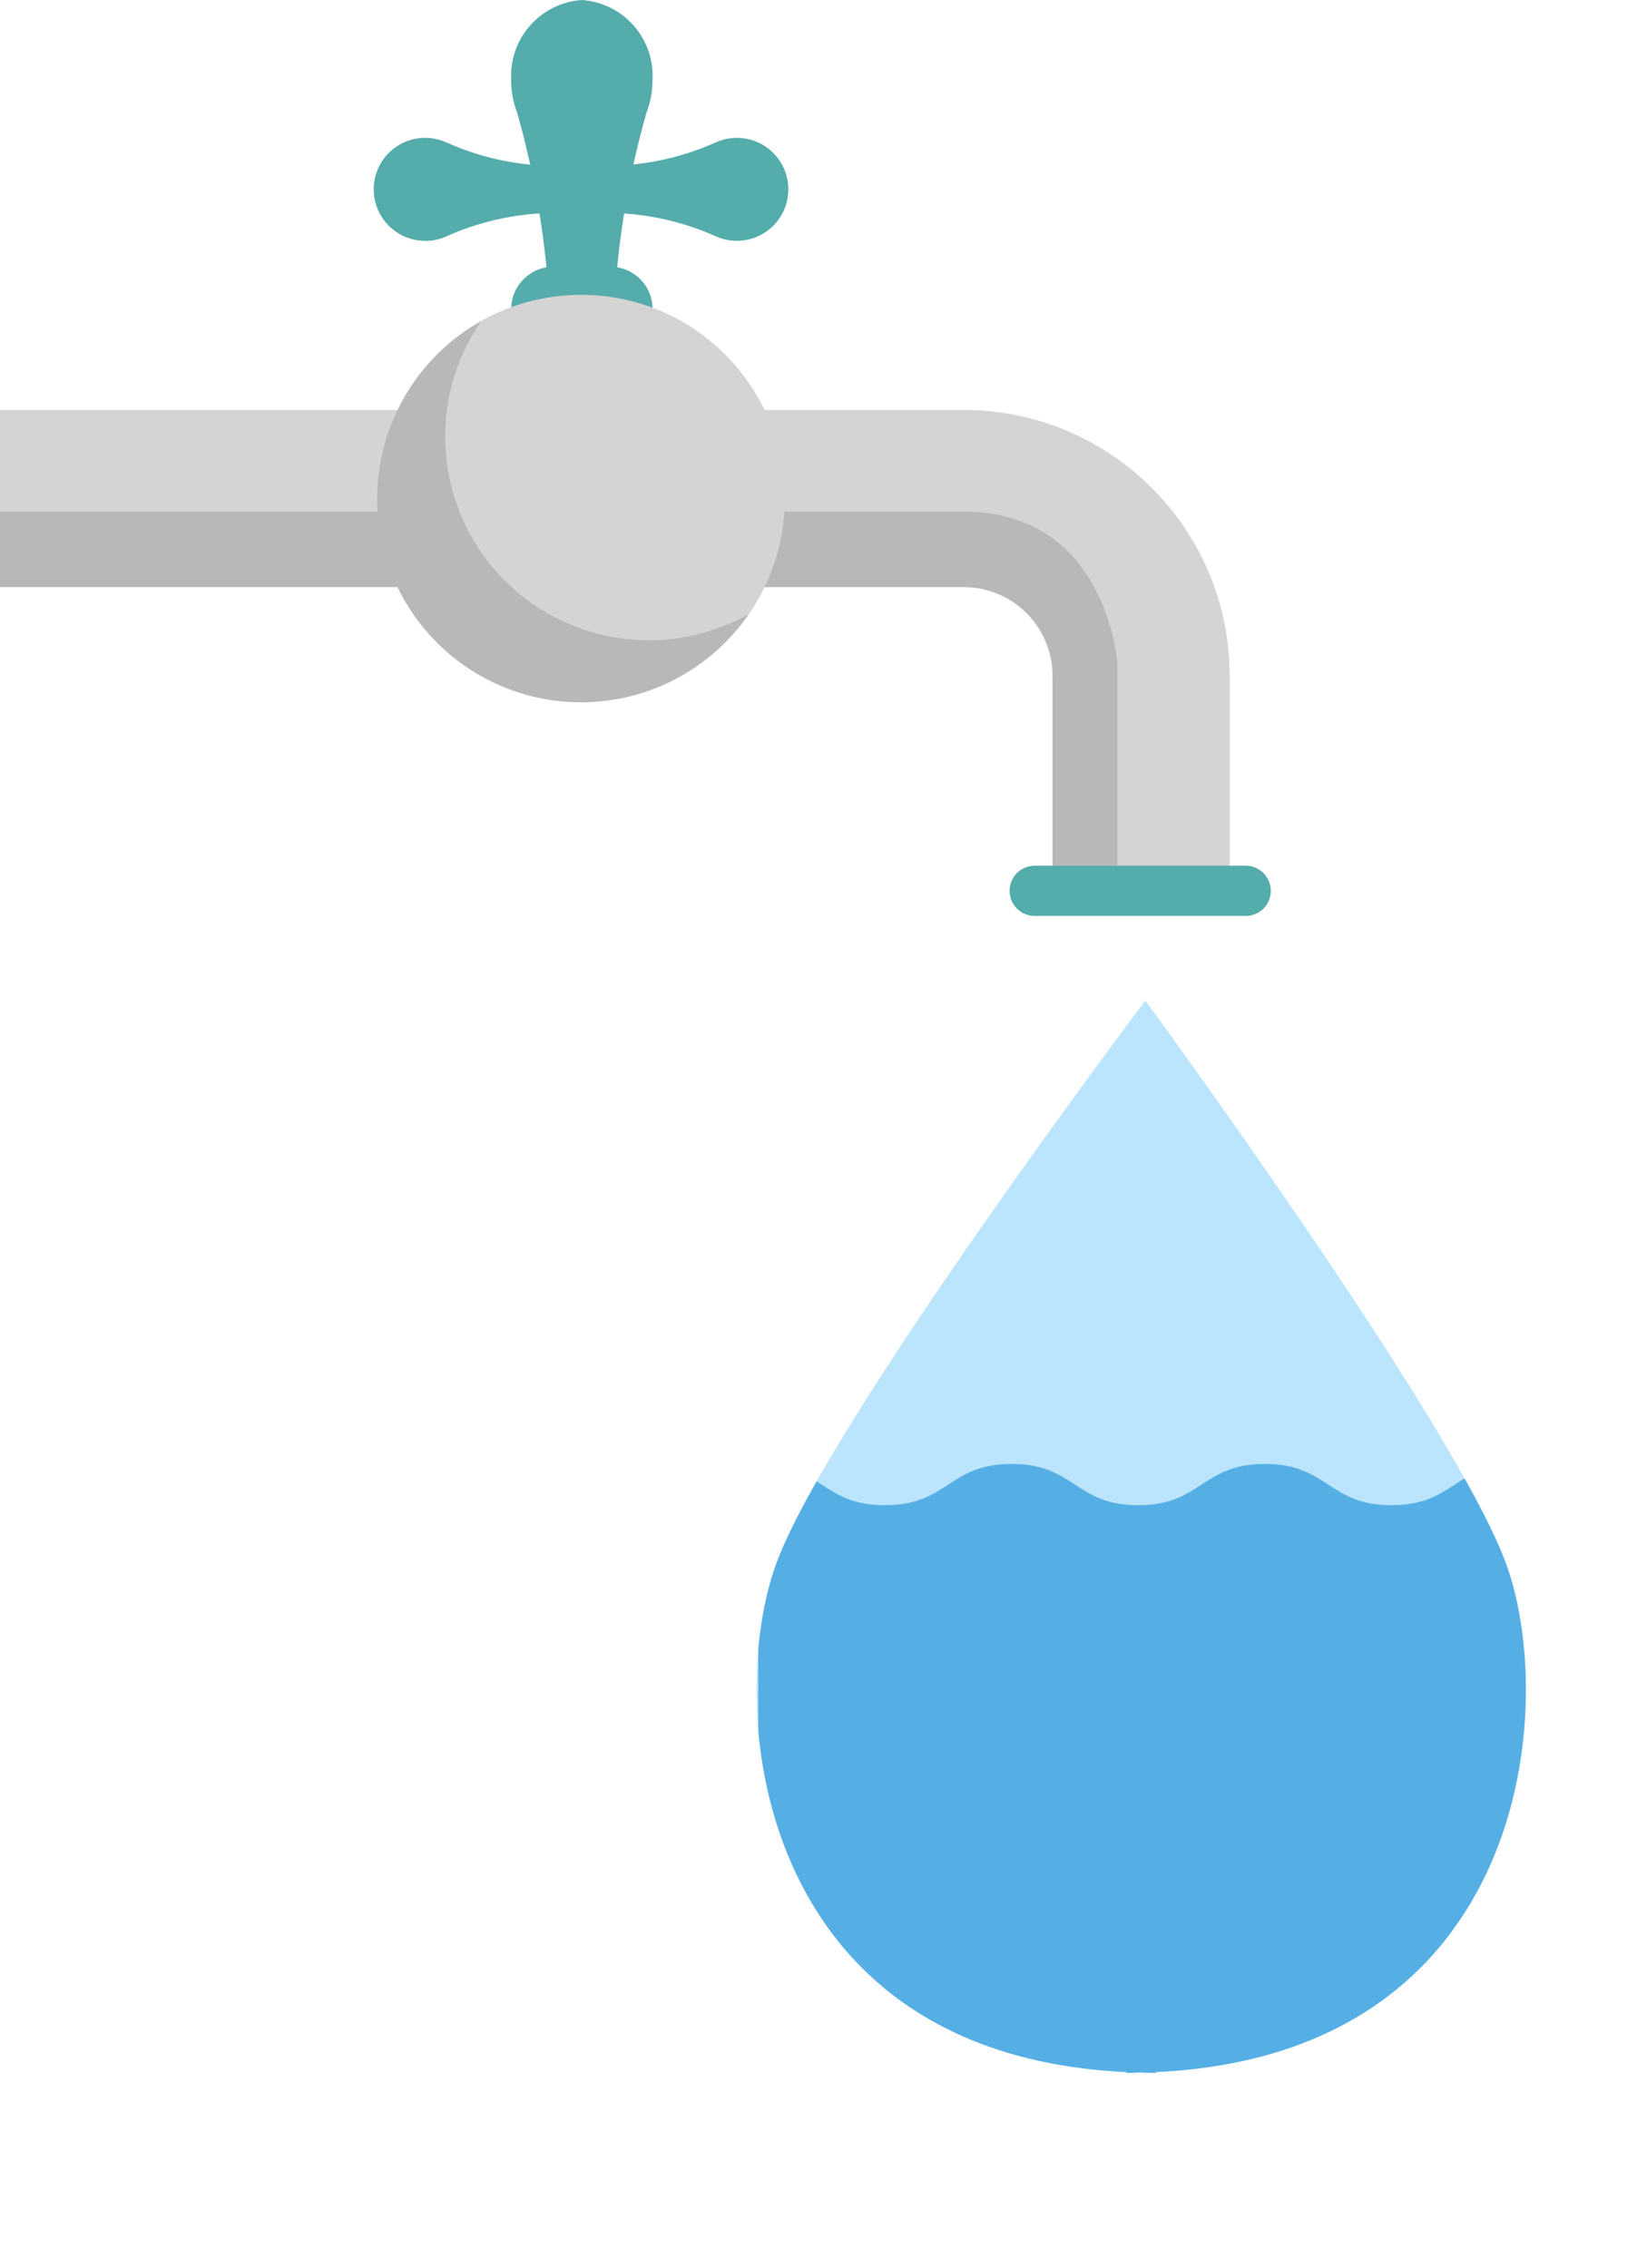
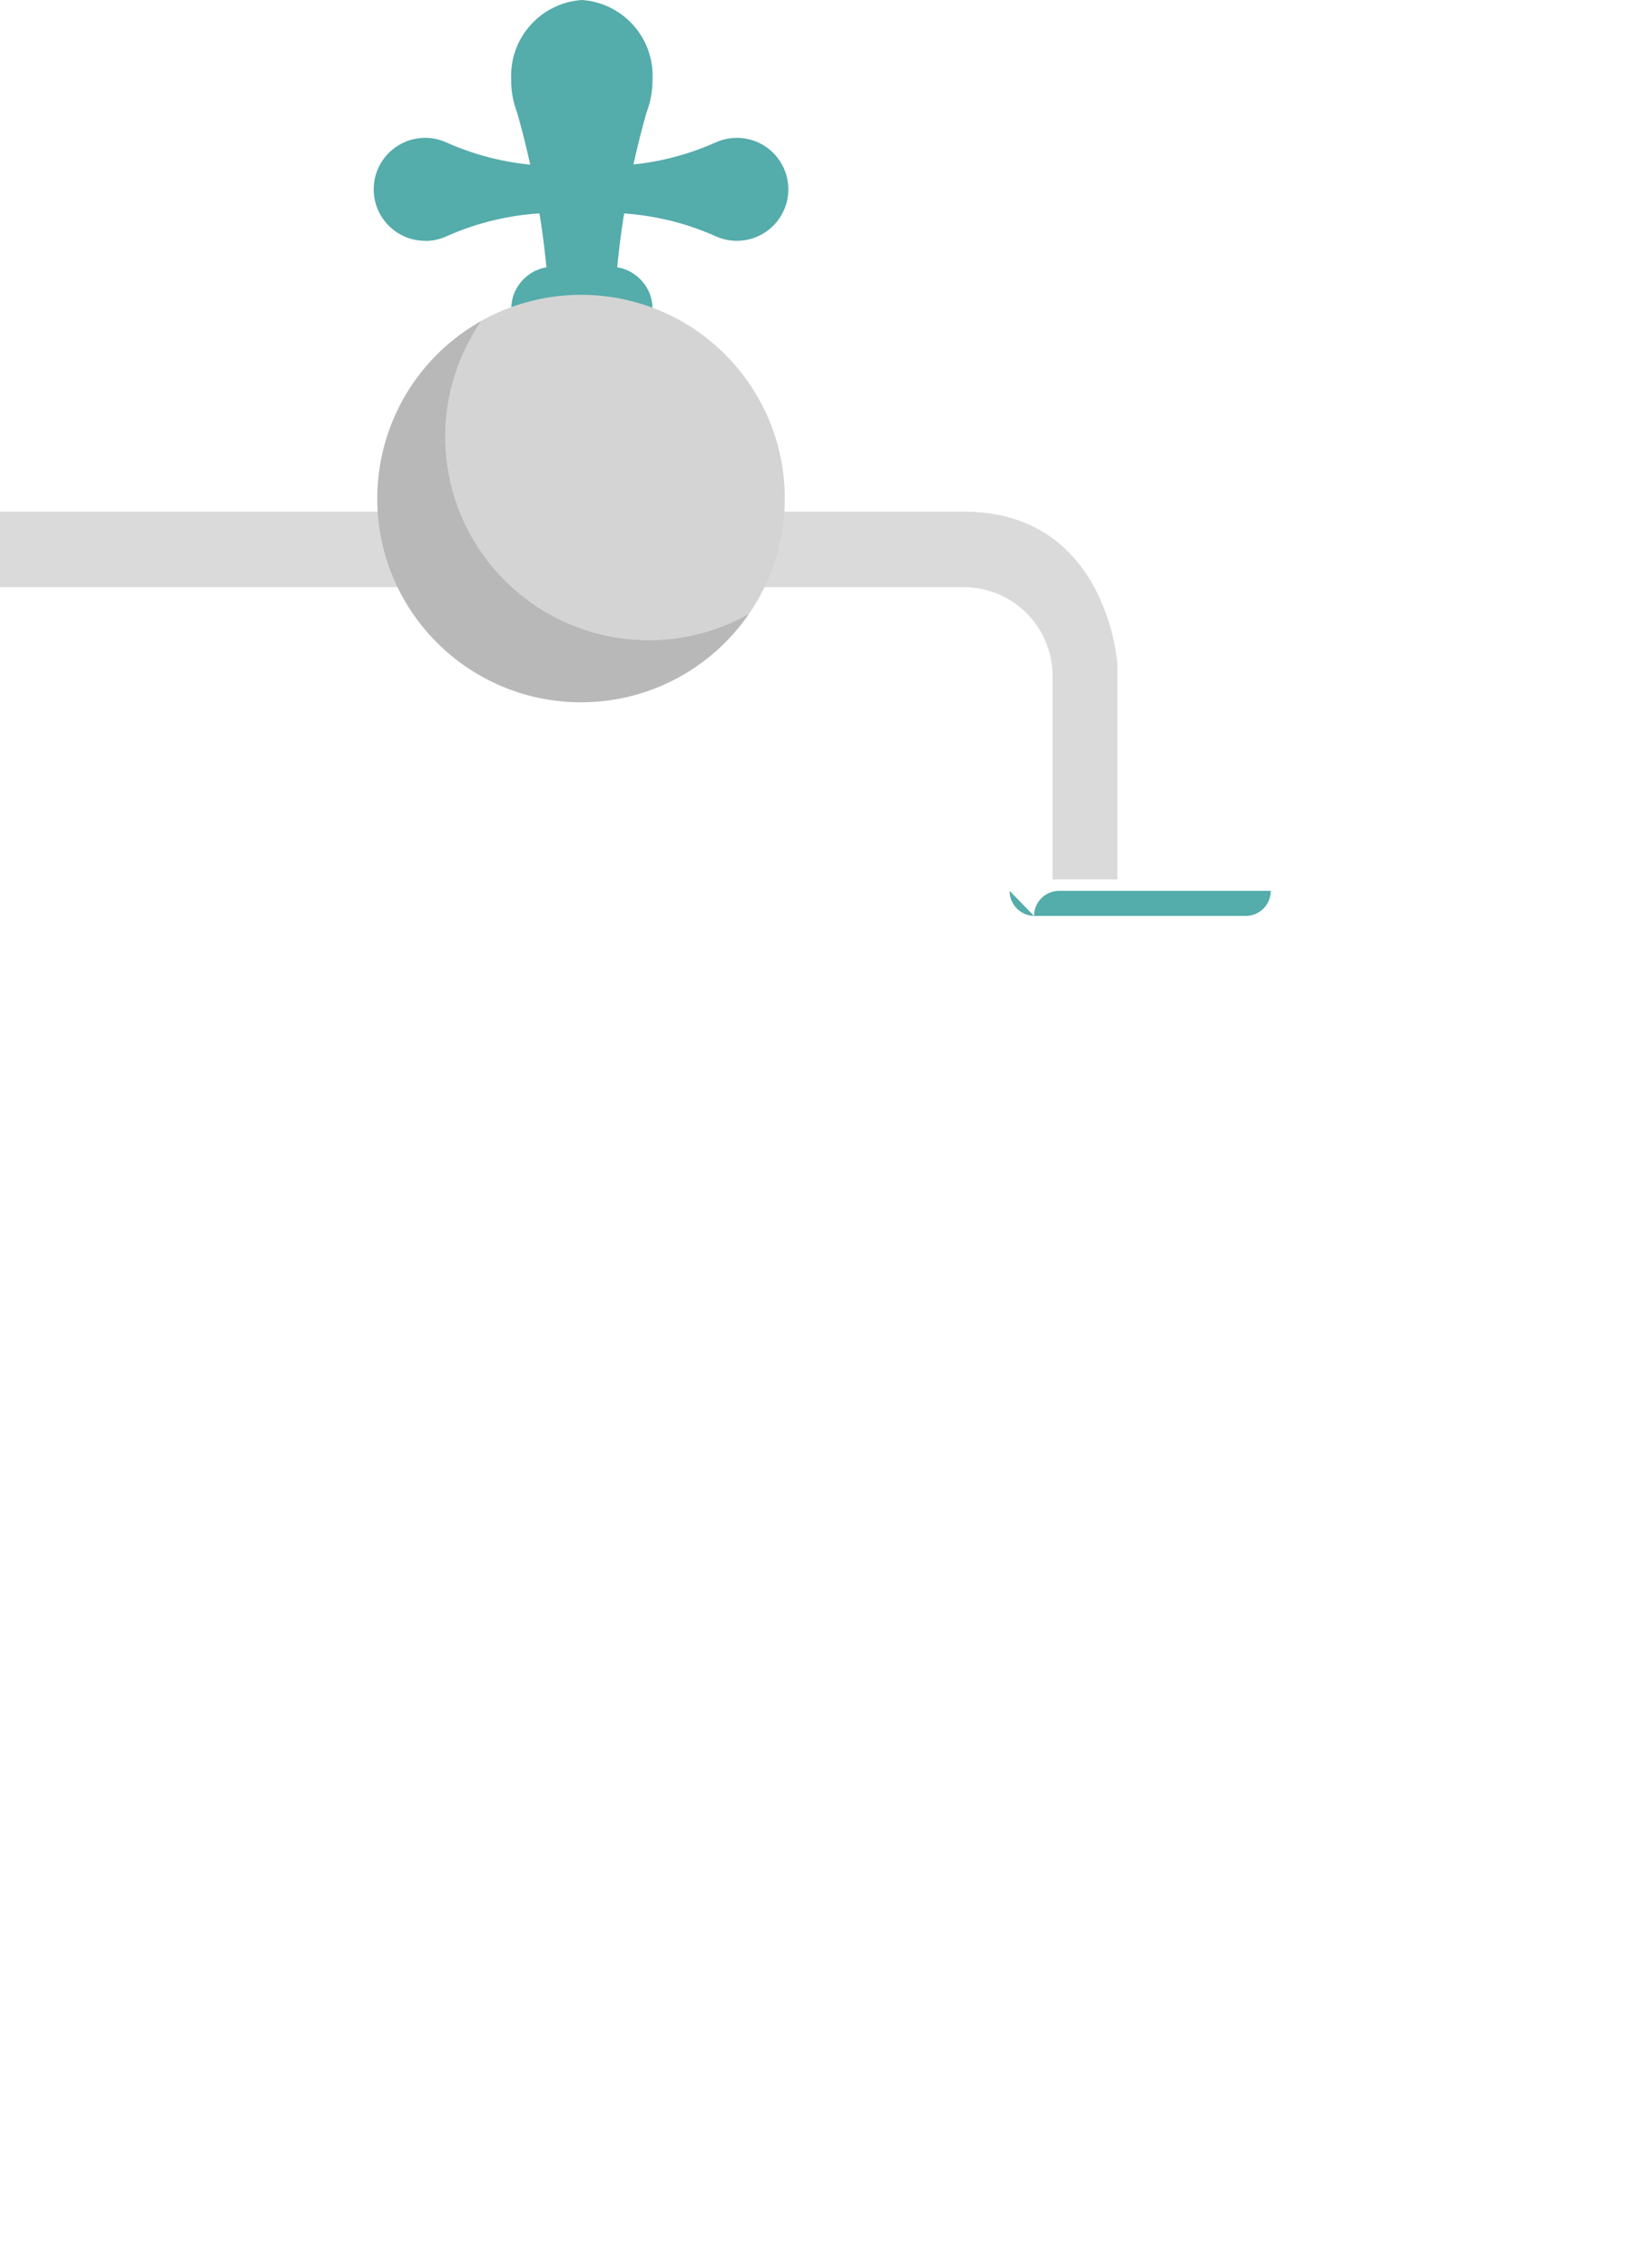
<svg xmlns="http://www.w3.org/2000/svg" id="eUOJ4XvGy7p1" viewBox="0 0 87.246 120.146" shape-rendering="geometricPrecision" text-rendering="geometricPrecision">
  <style>
#eUOJ4XvGy7p5_ts {animation: eUOJ4XvGy7p5_ts__ts 1500ms linear infinite normal forwards}@keyframes eUOJ4XvGy7p5_ts__ts { 0% {transform: translate(30.779px,14.13px) scale(1,1)} 33.333% {transform: translate(30.779px,14.13px) scale(1,0.933)} 66.667% {transform: translate(30.779px,14.13px) scale(1,1)} 100% {transform: translate(30.779px,14.13px) scale(1,0.933)}} #eUOJ4XvGy7p21_to {animation: eUOJ4XvGy7p21_to__to 1500ms linear infinite normal forwards}@keyframes eUOJ4XvGy7p21_to__to { 0% {transform: translate(26.928px,45.843px)} 100% {transform: translate(13.839px,45.843px)}}
</style>
  <g>
    <path d="M55.469,23.861c-1.507,0-2.728-1.222-2.728-2.728s1.222-2.728,2.728-2.728c.379-0.0.754.079,1.1.233c1.707.768,3.548,1.192,5.419,1.248v2.5c-1.871.056-3.712.48-5.419,1.248-.346.154-.721.233-1.1.233" transform="translate(-32.945-11.102)" fill="#54acab" />
    <path d="M47.4,23.861c1.111 0,2.111-.673,2.529-1.703s.169-2.209-.628-2.983-1.984-.987-3.001-.538c-1.707.768-3.548,1.192-5.418,1.248v2.5c1.87.055,3.711.477,5.418,1.243.346.153.721.233,1.1.233" transform="translate(-8.368-11.102)" fill="#54acab" />
    <g id="eUOJ4XvGy7p5_ts" transform="translate(30.779,14.13) scale(1,1)">
      <g transform="translate(-30.779,-14.13)">
        <path d="M47.6,15.856c-.133-2.204,1.536-4.104,3.739-4.256c2.204.151,3.875,2.05,3.743,4.256.001.587-.108,1.169-.32,1.717v0c-.96,3.378-1.534,6.854-1.713,10.362h-3.422c-.179-3.508-.753-6.984-1.713-10.362-.212-.548-.32-1.13-.319-1.717" transform="translate(-20.518-11.6)" fill="#54acab" />
      </g>
    </g>
    <path d="M47.6,27.005c.001,1.235,1.001,2.236,2.236,2.237h3.012c1.236,0,2.237-1.002,2.237-2.237s-1.002-2.237-2.237-2.237h-3.016c-1.234.003-2.232,1.004-2.232,2.238" transform="translate(-20.518-10.637)" fill="#54acab" />
-     <path d="M74.858,56.711h9.386v-10.794c-.009-7.771-6.308-14.069-14.079-14.077h-51.065v9.386h51.065c2.59.004,4.689,2.102,4.693,4.692Z" transform="translate(-19.104-10.12)" fill="#d4d4d4" />
    <path d="M83.837,44.916v11.427h-3.437v-10.793c-.004-2.59-2.103-4.688-4.693-4.692h-51.061v-4h51.054c7.618,0,8.135,8.056,8.135,8.056" transform="translate(-24.645-9.752)" opacity="0.2" fill="#484848" />
    <path d="M41.065,36.949c.001,5.961,4.833,10.792,10.793,10.792s10.792-4.832,10.793-10.793-4.831-10.793-10.792-10.793c-2.863-0-5.608,1.137-7.633,3.161s-3.161,4.77-3.161,7.633" transform="translate(-21.079-10.536)" fill="#d4d4d4" />
    <path d="M48.342,27.451c-2.852,4.135-2.472,9.692.916,13.4s8.888,4.588,13.263,2.12c-2.52,3.666-7.031,5.41-11.362,4.392s-7.593-4.588-8.216-8.993s1.52-8.74,5.399-10.919" transform="translate(-22.853-10.441)" opacity="0.2" fill="#484848" />
-     <path d="M17.042,55.665c-.001.354.139.694.389.944s.589.391.943.391h11.21c.721-.02,1.295-.61,1.295-1.331s-.574-1.311-1.295-1.331h-11.21c-.353-0-.692.14-.942.389s-.39.588-.39.942" transform="translate(36.438-8.474)" fill="#54acab" />
+     <path d="M17.042,55.665c-.001.354.139.694.389.944s.589.391.943.391h11.21c.721-.02,1.295-.61,1.295-1.331h-11.21c-.353-0-.692.14-.942.389s-.39.588-.39.942" transform="translate(36.438-8.474)" fill="#54acab" />
    <g transform="translate(33.584 53.008)">
      <g clip-path="url(#eUOJ4XvGy7p17)">
        <g>
-           <path d="M15.483,29.739C18.353,22.092,35,0,35,0s16.207,22.092,19.074,29.739c2.8,7.453,1.341,26.109-18.523,27.029v.047c-.267,0-.512-.017-.768-.025s-.509.025-.775.025v-.047c-19.864-.92-21.316-19.576-18.524-27.029" transform="translate(-7.913 0)" fill="#bbe5fd" />
-         </g>
+           </g>
        <clipPath id="eUOJ4XvGy7p17">
          <rect width="53.662" height="67.137" rx="0" ry="0" fill="#bbe5fd" />
        </clipPath>
      </g>
    </g>
    <g transform="translate(40.073 53.008)">
      <g clip-path="url(#eUOJ4XvGy7p23)">
        <g id="eUOJ4XvGy7p21_to" transform="translate(26.928,45.843)">
          <g transform="translate(-13.924,-45.843)">
            <path d="M6.709,57.274c3.355,0,3.355-2.188,6.709-2.188s3.354,2.188,6.708,2.188s3.354-2.188,6.708-2.188s3.354,2.188,6.706,2.188s3.354-2.188,6.708-2.188s3.353,2.188,6.706,2.188s3.353-2.188,6.707-2.188v42.588h-53.661v-42.588c3.354,0,3.354,2.188,6.709,2.188" transform="translate(-12.907-30.537)" fill="#56afe4" />
          </g>
        </g>
        <clipPath id="eUOJ4XvGy7p23">
-           <path d="M35,0c0,0,16.207,22.092,19.074,29.738c2.8,7.453,1.341,26.109-18.523,27.029v.047c-.267,0-.513-.017-.769-.024s-.509.024-.775.024v-.047c-19.864-.92-21.315-19.576-18.524-27.029C18.353,22.092,35,0,35,0Z" transform="translate(-14.402 0.001)" fill="none" />
-         </clipPath>
+           </clipPath>
      </g>
    </g>
  </g>
</svg>